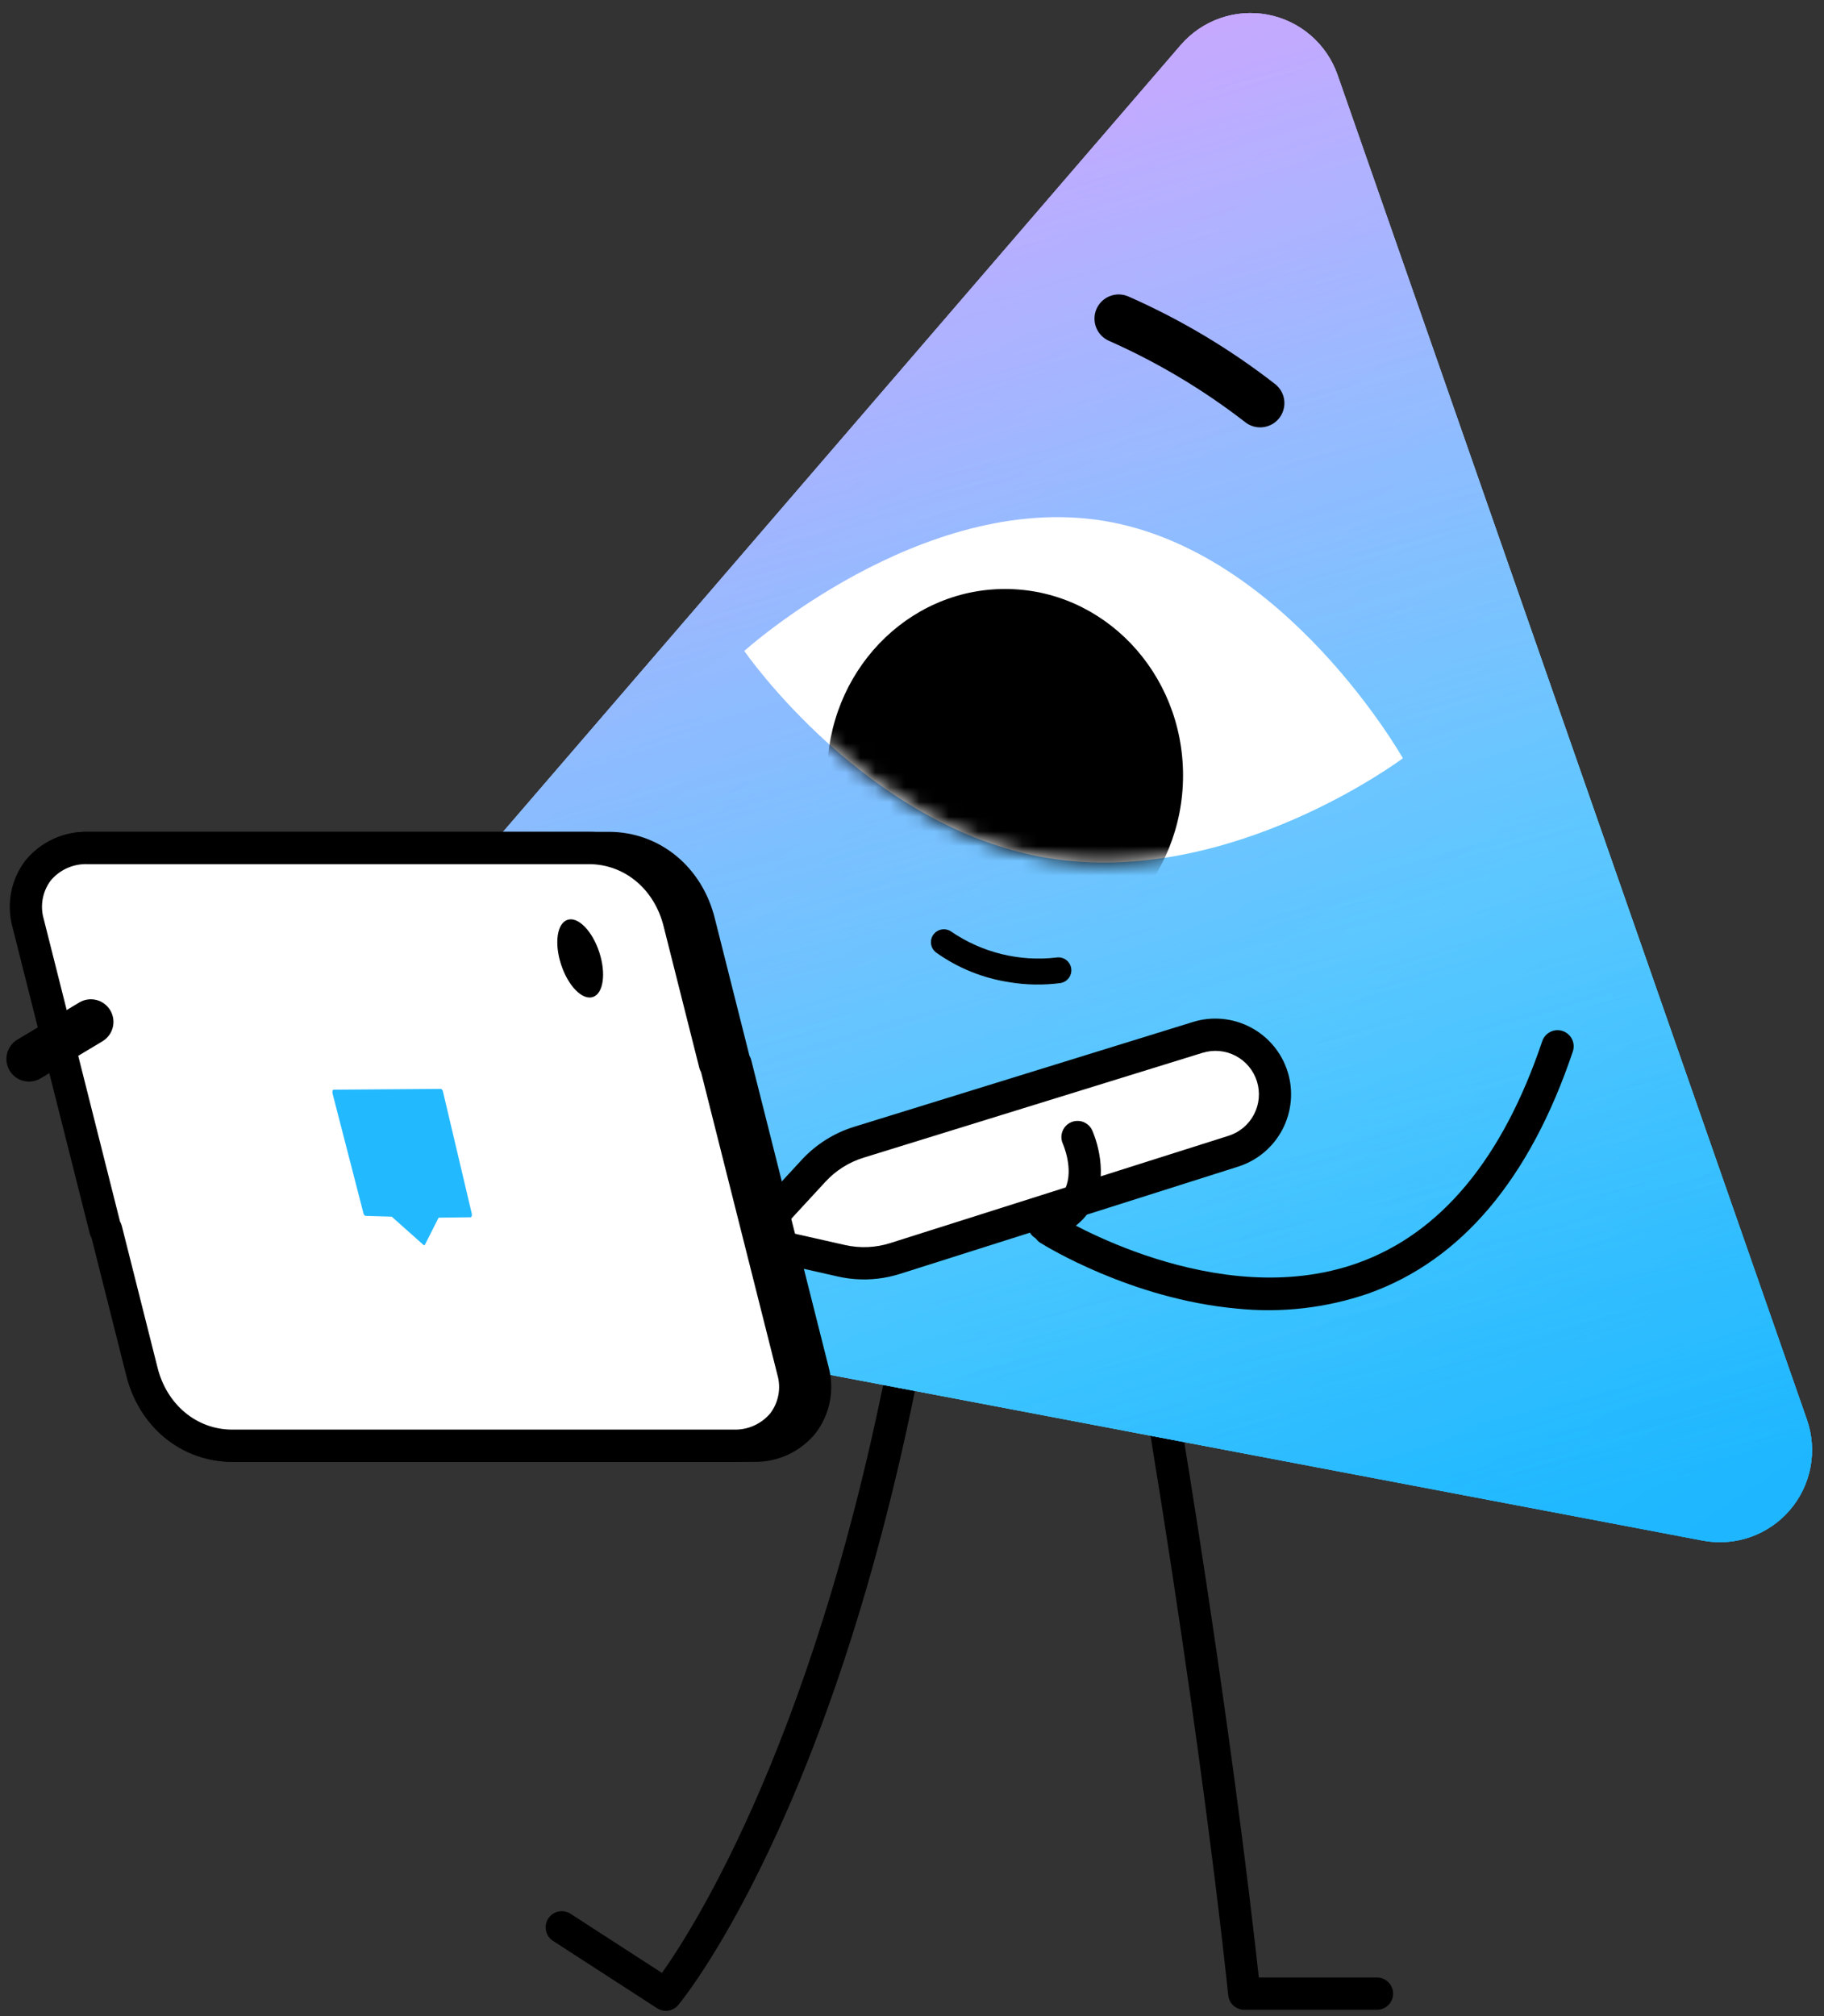
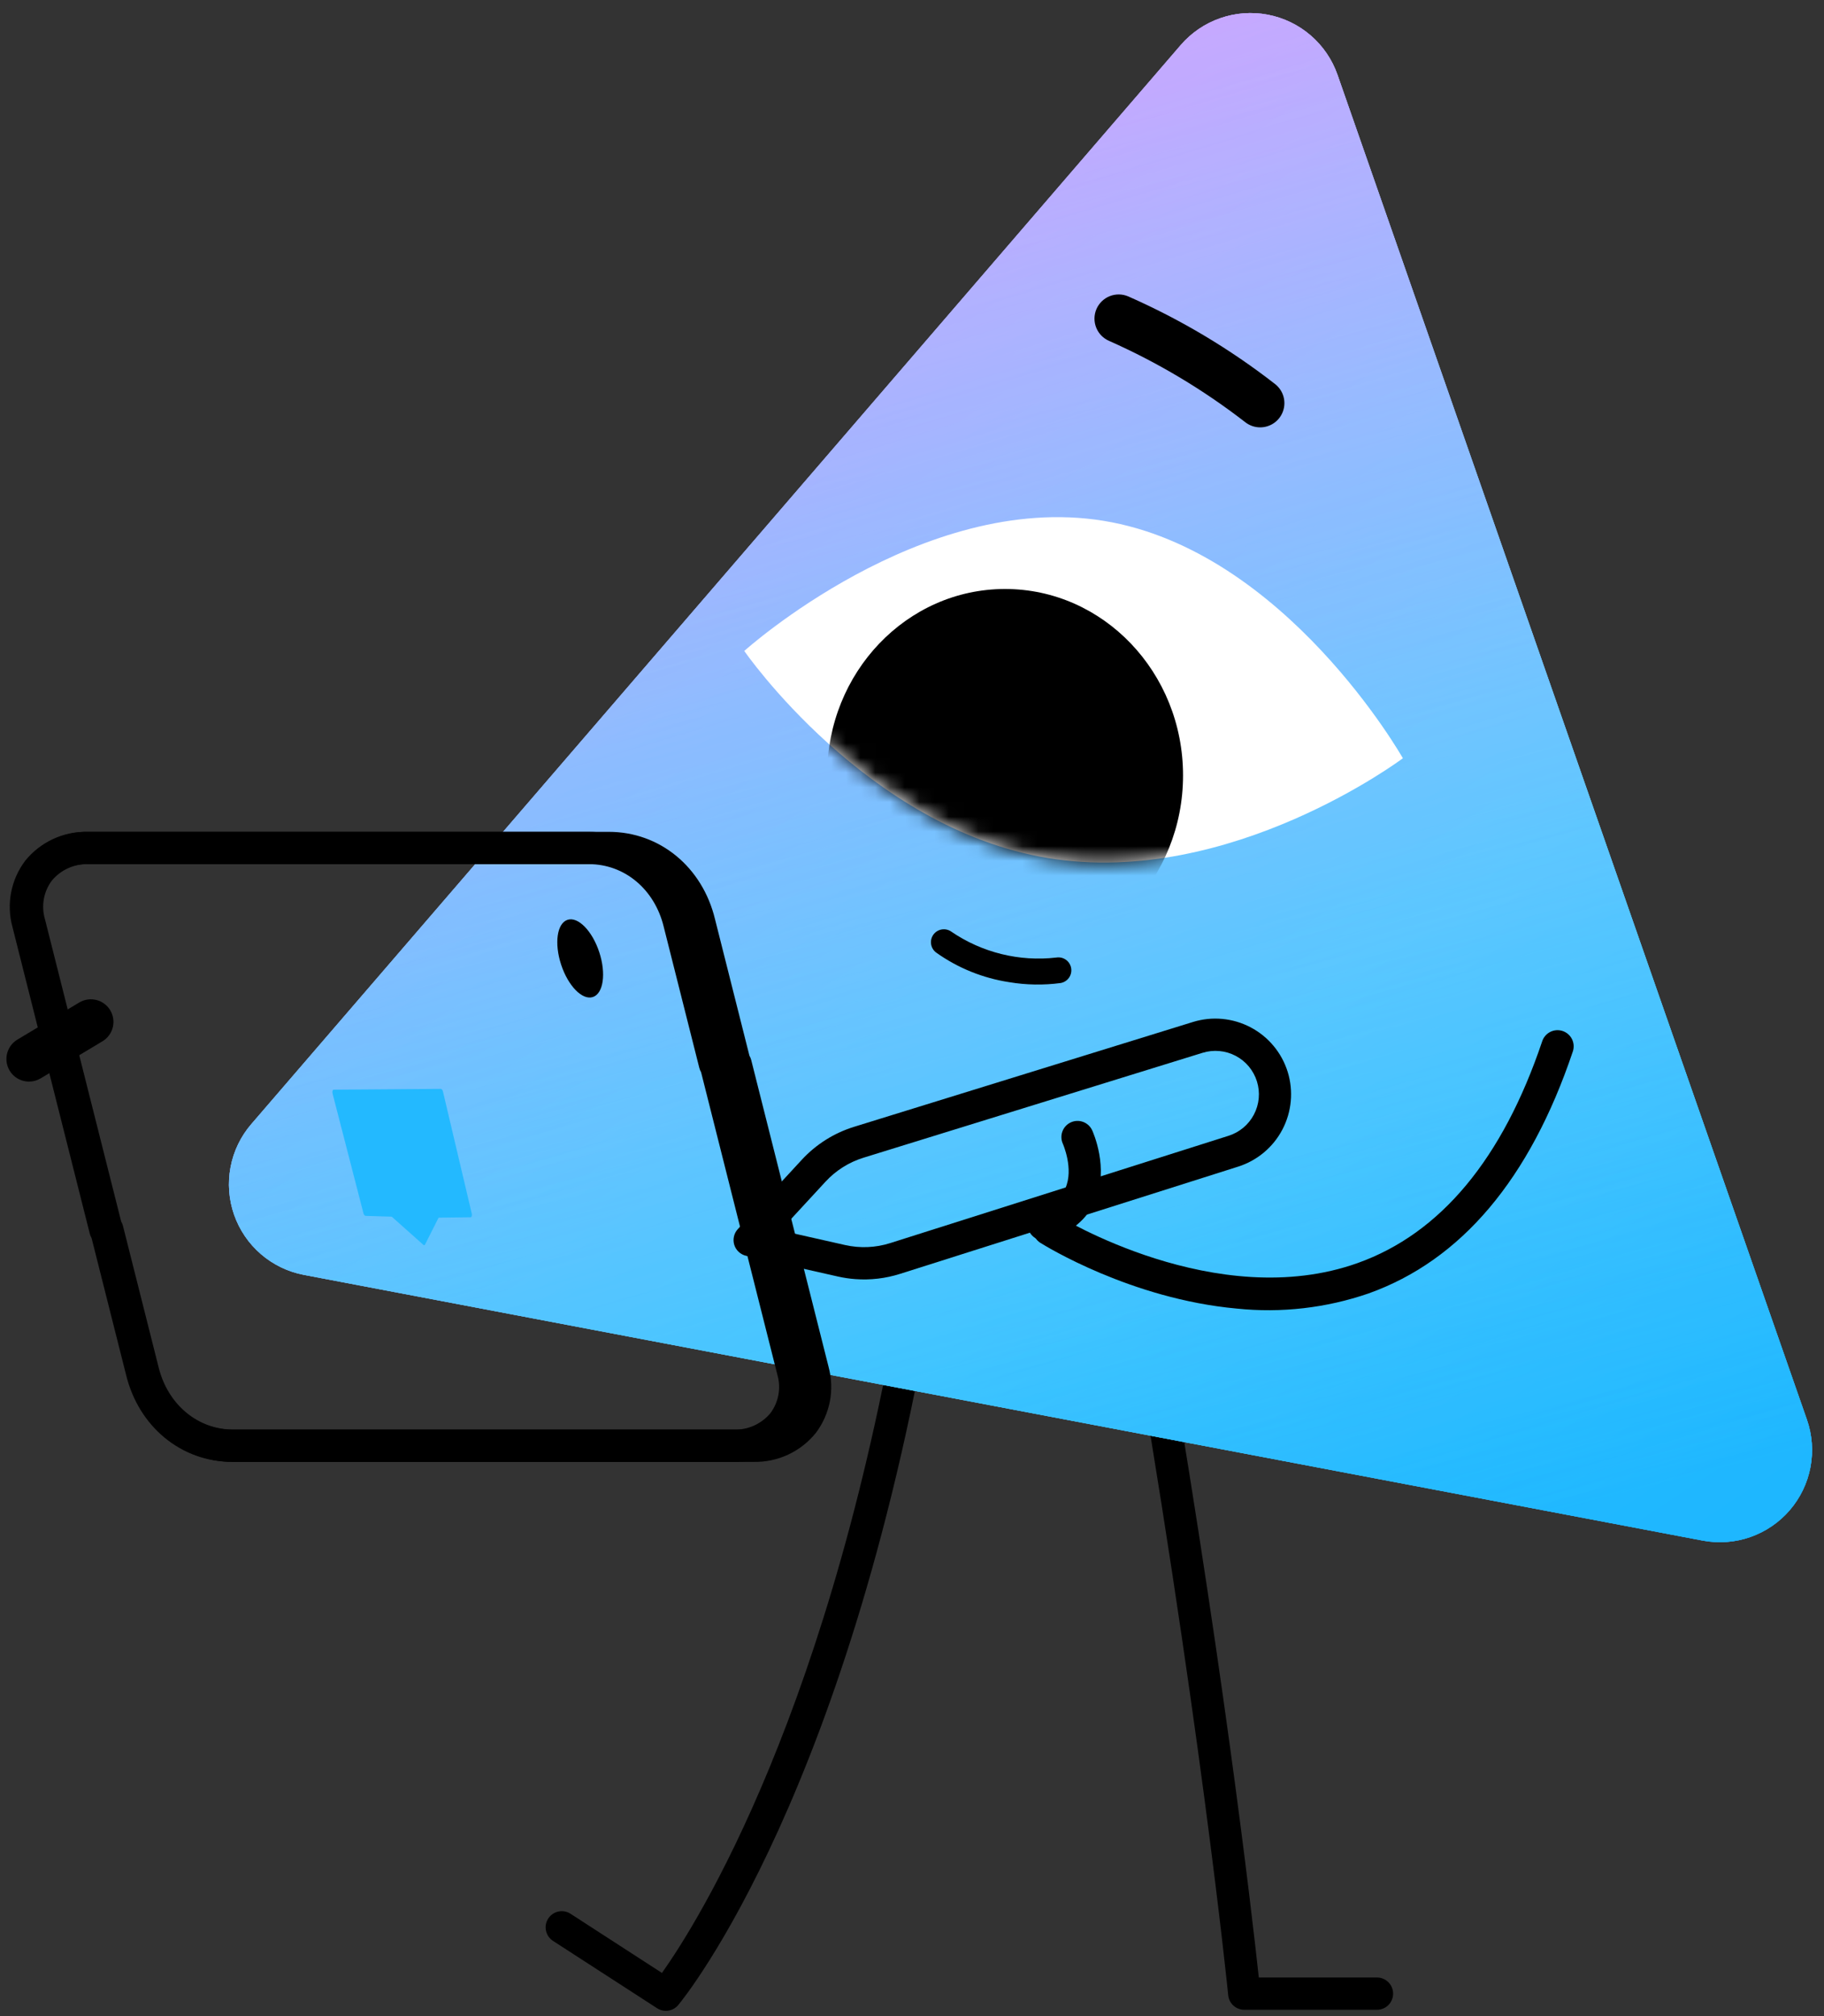
<svg xmlns="http://www.w3.org/2000/svg" width="124" height="137" viewBox="0 0 124 137" fill="none">
  <rect x="0" y="0" width="124" height="137" fill="#333333" stroke="none" />
  <path d="M45.266 136.644C45.054 136.644 44.847 136.583 44.67 136.468L37.594 131.891C37.474 131.813 37.369 131.711 37.287 131.593C37.206 131.474 37.148 131.341 37.118 131.2C37.087 131.059 37.085 130.913 37.111 130.772C37.137 130.63 37.191 130.495 37.269 130.374C37.347 130.253 37.449 130.148 37.567 130.067C37.686 129.985 37.82 129.927 37.961 129.897C38.101 129.867 38.247 129.865 38.389 129.891C38.53 129.917 38.666 129.97 38.786 130.048L45.001 134.069C47.397 130.695 56.626 116.142 61.479 86.253C61.502 86.11 61.553 85.974 61.628 85.852C61.704 85.729 61.803 85.622 61.92 85.538C62.037 85.454 62.169 85.394 62.31 85.36C62.45 85.327 62.595 85.322 62.737 85.345C62.88 85.368 63.016 85.419 63.139 85.495C63.261 85.571 63.368 85.67 63.452 85.787C63.536 85.904 63.597 86.036 63.63 86.176C63.663 86.316 63.668 86.462 63.645 86.604C57.956 121.642 46.592 135.668 46.111 136.247C46.008 136.372 45.879 136.472 45.732 136.54C45.586 136.609 45.427 136.644 45.266 136.644Z" fill="black" />
  <path d="M93.61 136.573H84.589C84.317 136.573 84.054 136.472 83.852 136.289C83.65 136.107 83.524 135.855 83.497 135.584C83.478 135.395 81.561 116.319 76.403 86.832C76.353 86.545 76.419 86.25 76.586 86.012C76.753 85.774 77.008 85.612 77.295 85.562C77.582 85.512 77.876 85.578 78.115 85.745C78.353 85.912 78.515 86.167 78.565 86.454C83.075 112.24 85.115 130.1 85.577 134.379H93.61C93.901 134.379 94.18 134.495 94.386 134.7C94.592 134.906 94.707 135.185 94.707 135.476C94.707 135.767 94.592 136.046 94.386 136.252C94.18 136.458 93.901 136.573 93.61 136.573Z" fill="black" />
  <path d="M80.268 3.063L17.083 76.389C16.365 77.222 15.879 78.23 15.674 79.31C15.469 80.39 15.552 81.506 15.914 82.544C16.277 83.582 16.906 84.507 17.739 85.224C18.572 85.942 19.58 86.428 20.66 86.633L115.755 104.69C116.836 104.895 117.951 104.812 118.989 104.45C120.027 104.087 120.952 103.458 121.67 102.625C122.388 101.792 122.873 100.785 123.079 99.704C123.284 98.624 123.201 97.508 122.838 96.47L90.928 5.087C90.566 4.049 89.936 3.124 89.103 2.406C88.27 1.688 87.263 1.203 86.183 0.997C85.102 0.792 83.987 0.875 82.949 1.238C81.911 1.6 80.986 2.23 80.268 3.063Z" fill="url(#paint0_linear_48956_2147)" />
  <path d="M80.268 3.063L17.083 76.389C16.365 77.222 15.879 78.23 15.674 79.31C15.469 80.39 15.552 81.506 15.914 82.544C16.277 83.582 16.906 84.507 17.739 85.224C18.572 85.942 19.58 86.428 20.66 86.633L115.755 104.69C116.836 104.895 117.951 104.812 118.989 104.45C120.027 104.087 120.952 103.458 121.67 102.625C122.388 101.792 122.873 100.785 123.079 99.704C123.284 98.624 123.201 97.508 122.838 96.47L90.928 5.087C90.566 4.049 89.936 3.124 89.103 2.406C88.27 1.688 87.263 1.203 86.183 0.997C85.102 0.792 83.987 0.875 82.949 1.238C81.911 1.6 80.986 2.23 80.268 3.063Z" fill="url(#paint1_linear_48956_2147)" />
  <path d="M80.268 3.063L17.083 76.389C16.365 77.222 15.879 78.23 15.674 79.31C15.469 80.39 15.552 81.506 15.914 82.544C16.277 83.582 16.906 84.507 17.739 85.224C18.572 85.942 19.58 86.428 20.66 86.633L115.755 104.69C116.836 104.895 117.951 104.812 118.989 104.45C120.027 104.087 120.952 103.458 121.67 102.625C122.388 101.792 122.873 100.785 123.079 99.704C123.284 98.624 123.201 97.508 122.838 96.47L90.928 5.087C90.566 4.049 89.936 3.124 89.103 2.406C88.27 1.688 87.263 1.203 86.183 0.997C85.102 0.792 83.987 0.875 82.949 1.238C81.911 1.6 80.986 2.23 80.268 3.063Z" fill="url(#paint2_linear_48956_2147)" fill-opacity="0.8" />
  <path d="M80.268 3.063L17.083 76.389C16.365 77.222 15.879 78.23 15.674 79.31C15.469 80.39 15.552 81.506 15.914 82.544C16.277 83.582 16.906 84.507 17.739 85.224C18.572 85.942 19.58 86.428 20.66 86.633L115.755 104.69C116.836 104.895 117.951 104.812 118.989 104.45C120.027 104.087 120.952 103.458 121.67 102.625C122.388 101.792 122.873 100.785 123.079 99.704C123.284 98.624 123.201 97.508 122.838 96.47L90.928 5.087C90.566 4.049 89.936 3.124 89.103 2.406C88.27 1.688 87.263 1.203 86.183 0.997C85.102 0.792 83.987 0.875 82.949 1.238C81.911 1.6 80.986 2.23 80.268 3.063Z" fill="url(#paint3_linear_48956_2147)" fill-opacity="0.8" />
  <path d="M80.268 3.063L17.083 76.389C16.365 77.222 15.879 78.23 15.674 79.31C15.469 80.39 15.552 81.506 15.914 82.544C16.277 83.582 16.906 84.507 17.739 85.224C18.572 85.942 19.58 86.428 20.66 86.633L115.755 104.69C116.836 104.895 117.951 104.812 118.989 104.45C120.027 104.087 120.952 103.458 121.67 102.625C122.388 101.792 122.873 100.785 123.079 99.704C123.284 98.624 123.201 97.508 122.838 96.47L90.928 5.087C90.566 4.049 89.936 3.124 89.103 2.406C88.27 1.688 87.263 1.203 86.183 0.997C85.102 0.792 83.987 0.875 82.949 1.238C81.911 1.6 80.986 2.23 80.268 3.063Z" fill="#3AB9FF" fill-opacity="0.1" />
  <path d="M68.612 66.743C66.825 66.472 65.126 65.785 63.653 64.738C63.464 64.602 63.337 64.397 63.3 64.167C63.262 63.938 63.318 63.702 63.453 63.513C63.589 63.325 63.795 63.197 64.024 63.16C64.254 63.122 64.489 63.177 64.678 63.313C66.767 64.736 69.3 65.36 71.811 65.069C72.04 65.031 72.276 65.086 72.465 65.221C72.654 65.356 72.782 65.561 72.82 65.79C72.859 66.019 72.805 66.255 72.67 66.444C72.535 66.634 72.331 66.762 72.102 66.801C70.942 66.956 69.766 66.936 68.612 66.743Z" fill="black" />
  <path d="M95.371 51.526C95.371 51.526 83.649 60.329 71.285 58.316C58.92 56.302 50.597 44.234 50.597 44.234C50.597 44.234 62.654 33.378 75.018 35.391C87.382 37.405 95.371 51.526 95.371 51.526Z" fill="white" />
  <mask id="mask0_48956_2147" style="mask-type:luminance" maskUnits="userSpaceOnUse" x="50" y="35" width="46" height="24">
    <path d="M95.367 51.531C95.367 51.531 83.645 60.334 71.281 58.321C58.916 56.308 50.593 44.24 50.593 44.24C50.593 44.24 62.65 33.383 75.014 35.397C87.378 37.41 95.367 51.531 95.367 51.531Z" fill="white" />
  </mask>
  <g mask="url(#mask0_48956_2147)">
    <path d="M68.327 65.358C75.009 65.358 80.426 59.687 80.426 52.691C80.426 45.696 75.009 40.024 68.327 40.024C61.646 40.024 56.229 45.696 56.229 52.691C56.229 59.687 61.646 65.358 68.327 65.358Z" fill="black" />
  </g>
  <path d="M84.075 88.923C76.896 88.27 71.062 84.666 70.724 84.454C70.479 84.298 70.306 84.052 70.243 83.769C70.179 83.487 70.23 83.19 70.384 82.945C70.538 82.699 70.783 82.525 71.065 82.459C71.347 82.394 71.644 82.443 71.891 82.595C71.998 82.662 82.706 89.258 92.308 85.825C97.938 83.813 102.155 78.742 104.845 70.752C104.891 70.615 104.964 70.489 105.058 70.381C105.153 70.272 105.268 70.183 105.397 70.119C105.526 70.055 105.667 70.017 105.811 70.007C105.954 69.998 106.099 70.016 106.235 70.062C106.372 70.108 106.498 70.181 106.606 70.276C106.715 70.37 106.804 70.486 106.868 70.615C106.932 70.744 106.97 70.884 106.98 71.028C106.99 71.172 106.971 71.316 106.925 71.453C104.008 80.117 99.335 85.649 93.034 87.896C90.158 88.886 87.101 89.237 84.075 88.923Z" fill="black" />
-   <path d="M86.492 73.163C86.172 72.137 85.459 71.279 84.507 70.78C83.556 70.28 82.445 70.179 81.419 70.498L58.379 77.623C57.205 77.986 56.148 78.652 55.315 79.555L50.965 84.268L57.209 85.676C58.415 85.948 59.672 85.894 60.85 85.521L83.827 78.236C84.853 77.916 85.71 77.202 86.21 76.251C86.71 75.3 86.811 74.189 86.492 73.163Z" fill="white" />
  <path d="M58.144 86.921C57.748 86.892 57.355 86.833 56.967 86.746L50.724 85.337C50.536 85.295 50.362 85.204 50.221 85.073C50.079 84.942 49.974 84.777 49.917 84.593C49.86 84.409 49.852 84.213 49.895 84.025C49.937 83.838 50.028 83.664 50.159 83.523L54.509 78.81C55.474 77.766 56.697 76.995 58.055 76.574L81.095 69.449C82.399 69.045 83.809 69.175 85.018 69.81C86.226 70.445 87.133 71.533 87.54 72.836C87.944 74.14 87.814 75.551 87.18 76.759C86.545 77.968 85.457 78.875 84.154 79.283L61.182 86.566C60.201 86.877 59.17 86.997 58.144 86.921ZM53.06 83.615L57.45 84.605C58.467 84.834 59.526 84.789 60.519 84.474L83.496 77.189C83.868 77.075 84.213 76.888 84.513 76.641C84.812 76.393 85.06 76.088 85.241 75.745C85.423 75.401 85.535 75.025 85.571 74.638C85.607 74.251 85.566 73.86 85.451 73.489C85.336 73.118 85.148 72.773 84.9 72.474C84.651 72.175 84.346 71.928 84.001 71.748C83.657 71.567 83.281 71.456 82.894 71.422C82.507 71.387 82.116 71.429 81.745 71.545L58.703 78.671C57.714 78.977 56.824 79.538 56.122 80.298L53.06 83.615Z" fill="black" />
  <path d="M51.236 99.341H15.866C12.407 99.341 9.505 96.958 8.646 93.412L6.305 84.131C6.251 84.039 6.21 83.941 6.184 83.838L0.924 62.984C0.716 62.218 0.687 61.415 0.837 60.636C0.988 59.857 1.315 59.123 1.794 58.49C2.301 57.863 2.945 57.359 3.677 57.019C4.409 56.678 5.21 56.51 6.017 56.527H41.388C44.846 56.527 47.748 58.91 48.607 62.457L50.948 71.738C51.002 71.829 51.043 71.927 51.069 72.03L56.329 92.885C56.537 93.65 56.566 94.454 56.416 95.232C56.265 96.011 55.938 96.745 55.459 97.378C54.952 98.006 54.308 98.509 53.576 98.85C52.844 99.19 52.043 99.358 51.236 99.341ZM8.238 83.009C8.293 83.1 8.333 83.199 8.359 83.301L10.776 92.885C11.395 95.438 13.439 97.147 15.866 97.147H51.236C51.71 97.162 52.181 97.07 52.613 96.875C53.045 96.681 53.428 96.391 53.73 96.027C54.005 95.658 54.19 95.23 54.272 94.778C54.353 94.325 54.329 93.86 54.2 93.418L49.014 72.859C48.96 72.768 48.92 72.67 48.894 72.567L46.477 62.984C45.858 60.43 43.814 58.722 41.387 58.722H6.017C5.543 58.706 5.072 58.799 4.64 58.993C4.208 59.187 3.825 59.478 3.523 59.842C3.248 60.211 3.063 60.638 2.981 61.091C2.9 61.544 2.924 62.009 3.053 62.45L8.238 83.009Z" fill="black" />
-   <path d="M5.657 57.621H39.755C42.555 57.621 45.14 59.543 45.908 62.712L48.325 72.295H48.372L53.632 93.15C54.327 95.94 52.404 98.24 49.604 98.24H15.506C12.706 98.24 10.121 96.318 9.353 93.15L6.936 83.566H6.889L1.629 62.712C0.934 59.921 2.857 57.621 5.657 57.621Z" fill="white" />
  <path d="M49.883 99.341H15.786C12.327 99.341 9.426 96.958 8.567 93.411L6.226 84.131C6.171 84.039 6.131 83.941 6.105 83.838L0.845 62.984C0.637 62.218 0.607 61.415 0.758 60.636C0.908 59.857 1.236 59.123 1.714 58.49C2.221 57.863 2.866 57.359 3.598 57.019C4.33 56.678 5.13 56.51 5.937 56.527H40.035C43.493 56.527 46.395 58.91 47.254 62.457L49.595 71.738C49.649 71.829 49.69 71.927 49.716 72.03L54.976 92.885C55.184 93.65 55.213 94.454 55.063 95.232C54.912 96.011 54.585 96.745 54.106 97.378C53.599 98.006 52.955 98.509 52.223 98.85C51.491 99.19 50.69 99.358 49.883 99.341ZM8.159 83.009C8.213 83.1 8.254 83.199 8.28 83.301L10.697 92.885C11.315 95.438 13.36 97.147 15.786 97.147H49.883C50.357 97.162 50.828 97.07 51.26 96.875C51.692 96.681 52.074 96.391 52.377 96.027C52.652 95.658 52.837 95.23 52.919 94.778C53 94.325 52.976 93.86 52.847 93.418L47.661 72.859C47.607 72.768 47.567 72.67 47.541 72.567L45.123 62.984C44.505 60.43 42.461 58.722 40.035 58.722H5.937C5.463 58.706 4.993 58.799 4.56 58.993C4.128 59.187 3.746 59.478 3.443 59.842C3.169 60.211 2.983 60.638 2.902 61.091C2.82 61.544 2.845 62.009 2.973 62.45L8.159 83.009Z" fill="black" />
  <path d="M70.855 84.288C70.603 84.265 70.367 84.156 70.186 83.979C70.005 83.802 69.891 83.567 69.864 83.316C69.836 83.064 69.896 82.811 70.033 82.599C70.171 82.386 70.377 82.228 70.618 82.15C71.005 82.061 71.368 81.888 71.681 81.643C71.994 81.399 72.25 81.089 72.431 80.736C73.011 79.432 72.261 77.736 72.253 77.719C72.134 77.454 72.124 77.153 72.226 76.882C72.328 76.61 72.533 76.39 72.797 76.269C73.06 76.149 73.361 76.138 73.633 76.238C73.905 76.338 74.126 76.543 74.248 76.806C74.297 76.91 75.417 79.396 74.443 81.611C73.894 82.859 72.833 83.743 71.29 84.24C71.15 84.285 71.002 84.301 70.855 84.288Z" fill="black" />
  <path d="M1.974 73.499C1.638 73.499 1.311 73.389 1.043 73.186C0.776 72.983 0.582 72.697 0.492 72.373C0.403 72.049 0.421 71.705 0.546 71.393C0.671 71.081 0.894 70.818 1.183 70.645L5.387 68.124C5.56 68.02 5.751 67.952 5.951 67.922C6.15 67.893 6.354 67.903 6.549 67.951C6.745 68 6.929 68.088 7.091 68.208C7.253 68.328 7.39 68.479 7.494 68.652C7.598 68.825 7.666 69.016 7.696 69.216C7.726 69.415 7.716 69.619 7.667 69.814C7.618 70.01 7.531 70.194 7.411 70.356C7.29 70.518 7.14 70.655 6.967 70.759L2.763 73.28C2.525 73.423 2.252 73.499 1.974 73.499Z" fill="black" />
  <path d="M40.305 67.752C41.021 67.517 41.215 66.152 40.739 64.703C40.262 63.254 39.296 62.27 38.581 62.506C37.865 62.741 37.671 64.106 38.148 65.555C38.624 67.003 39.59 67.987 40.305 67.752Z" fill="black" />
  <path d="M85.67 29.041C85.294 29.041 84.93 28.913 84.637 28.676C81.793 26.476 78.694 24.626 75.406 23.168C75.207 23.084 75.027 22.961 74.876 22.806C74.724 22.652 74.605 22.469 74.524 22.268C74.444 22.068 74.403 21.853 74.405 21.637C74.408 21.421 74.452 21.207 74.537 21.008C74.622 20.809 74.745 20.629 74.9 20.478C75.054 20.327 75.237 20.207 75.438 20.127C75.638 20.046 75.853 20.006 76.069 20.008C76.285 20.011 76.499 20.056 76.698 20.141C80.268 21.712 83.629 23.719 86.706 26.116C86.97 26.33 87.162 26.621 87.255 26.948C87.347 27.276 87.336 27.624 87.222 27.945C87.109 28.266 86.898 28.543 86.62 28.74C86.342 28.936 86.01 29.041 85.67 29.041Z" fill="black" />
  <path d="M22.688 74.049L29.968 73.994C30.002 74 30.033 74.021 30.059 74.053C30.084 74.085 30.104 74.128 30.114 74.177L32.067 82.449C32.102 82.589 32.065 82.718 31.989 82.718L29.856 82.744C29.839 82.743 29.822 82.751 29.808 82.766C29.793 82.781 29.782 82.802 29.776 82.827L28.914 84.532C28.887 84.629 28.812 84.643 28.749 84.563L26.688 82.728C26.665 82.696 26.635 82.678 26.603 82.676L24.853 82.624C24.82 82.618 24.788 82.598 24.762 82.566C24.736 82.533 24.717 82.491 24.707 82.442L22.61 74.318C22.575 74.179 22.612 74.049 22.688 74.049Z" fill="#23B9FF" />
  <defs>
    <linearGradient id="paint0_linear_48956_2147" x1="47.792" y1="-4.172" x2="129.137" y2="119.783" gradientUnits="userSpaceOnUse">
      <stop offset="0" stop-color="#DE6DFA" />
      <stop offset="0.674" stop-color="#3CC3FD" />
      <stop offset="1" stop-color="#1D9DFF" />
    </linearGradient>
    <linearGradient id="paint1_linear_48956_2147" x1="47.792" y1="-4.172" x2="129.137" y2="119.783" gradientUnits="userSpaceOnUse">
      <stop offset="0" stop-color="#E3A8FE" />
      <stop offset="0.56" stop-color="#75D6FF" />
      <stop offset="1" stop-color="#1D9DFF" />
    </linearGradient>
    <linearGradient id="paint2_linear_48956_2147" x1="44.472" y1="-13.579" x2="78.781" y2="121.997" gradientUnits="userSpaceOnUse">
      <stop stop-color="#3EC5FF" stop-opacity="0" />
      <stop offset="0.915" stop-color="#15B9FF" />
    </linearGradient>
    <linearGradient id="paint3_linear_48956_2147" x1="50.958" y1="-7.011" x2="85.955" y2="109.032" gradientUnits="userSpaceOnUse">
      <stop stop-color="#FD94FF" />
      <stop offset="1" stop-color="#6CE5FF" stop-opacity="0" />
    </linearGradient>
  </defs>
</svg>